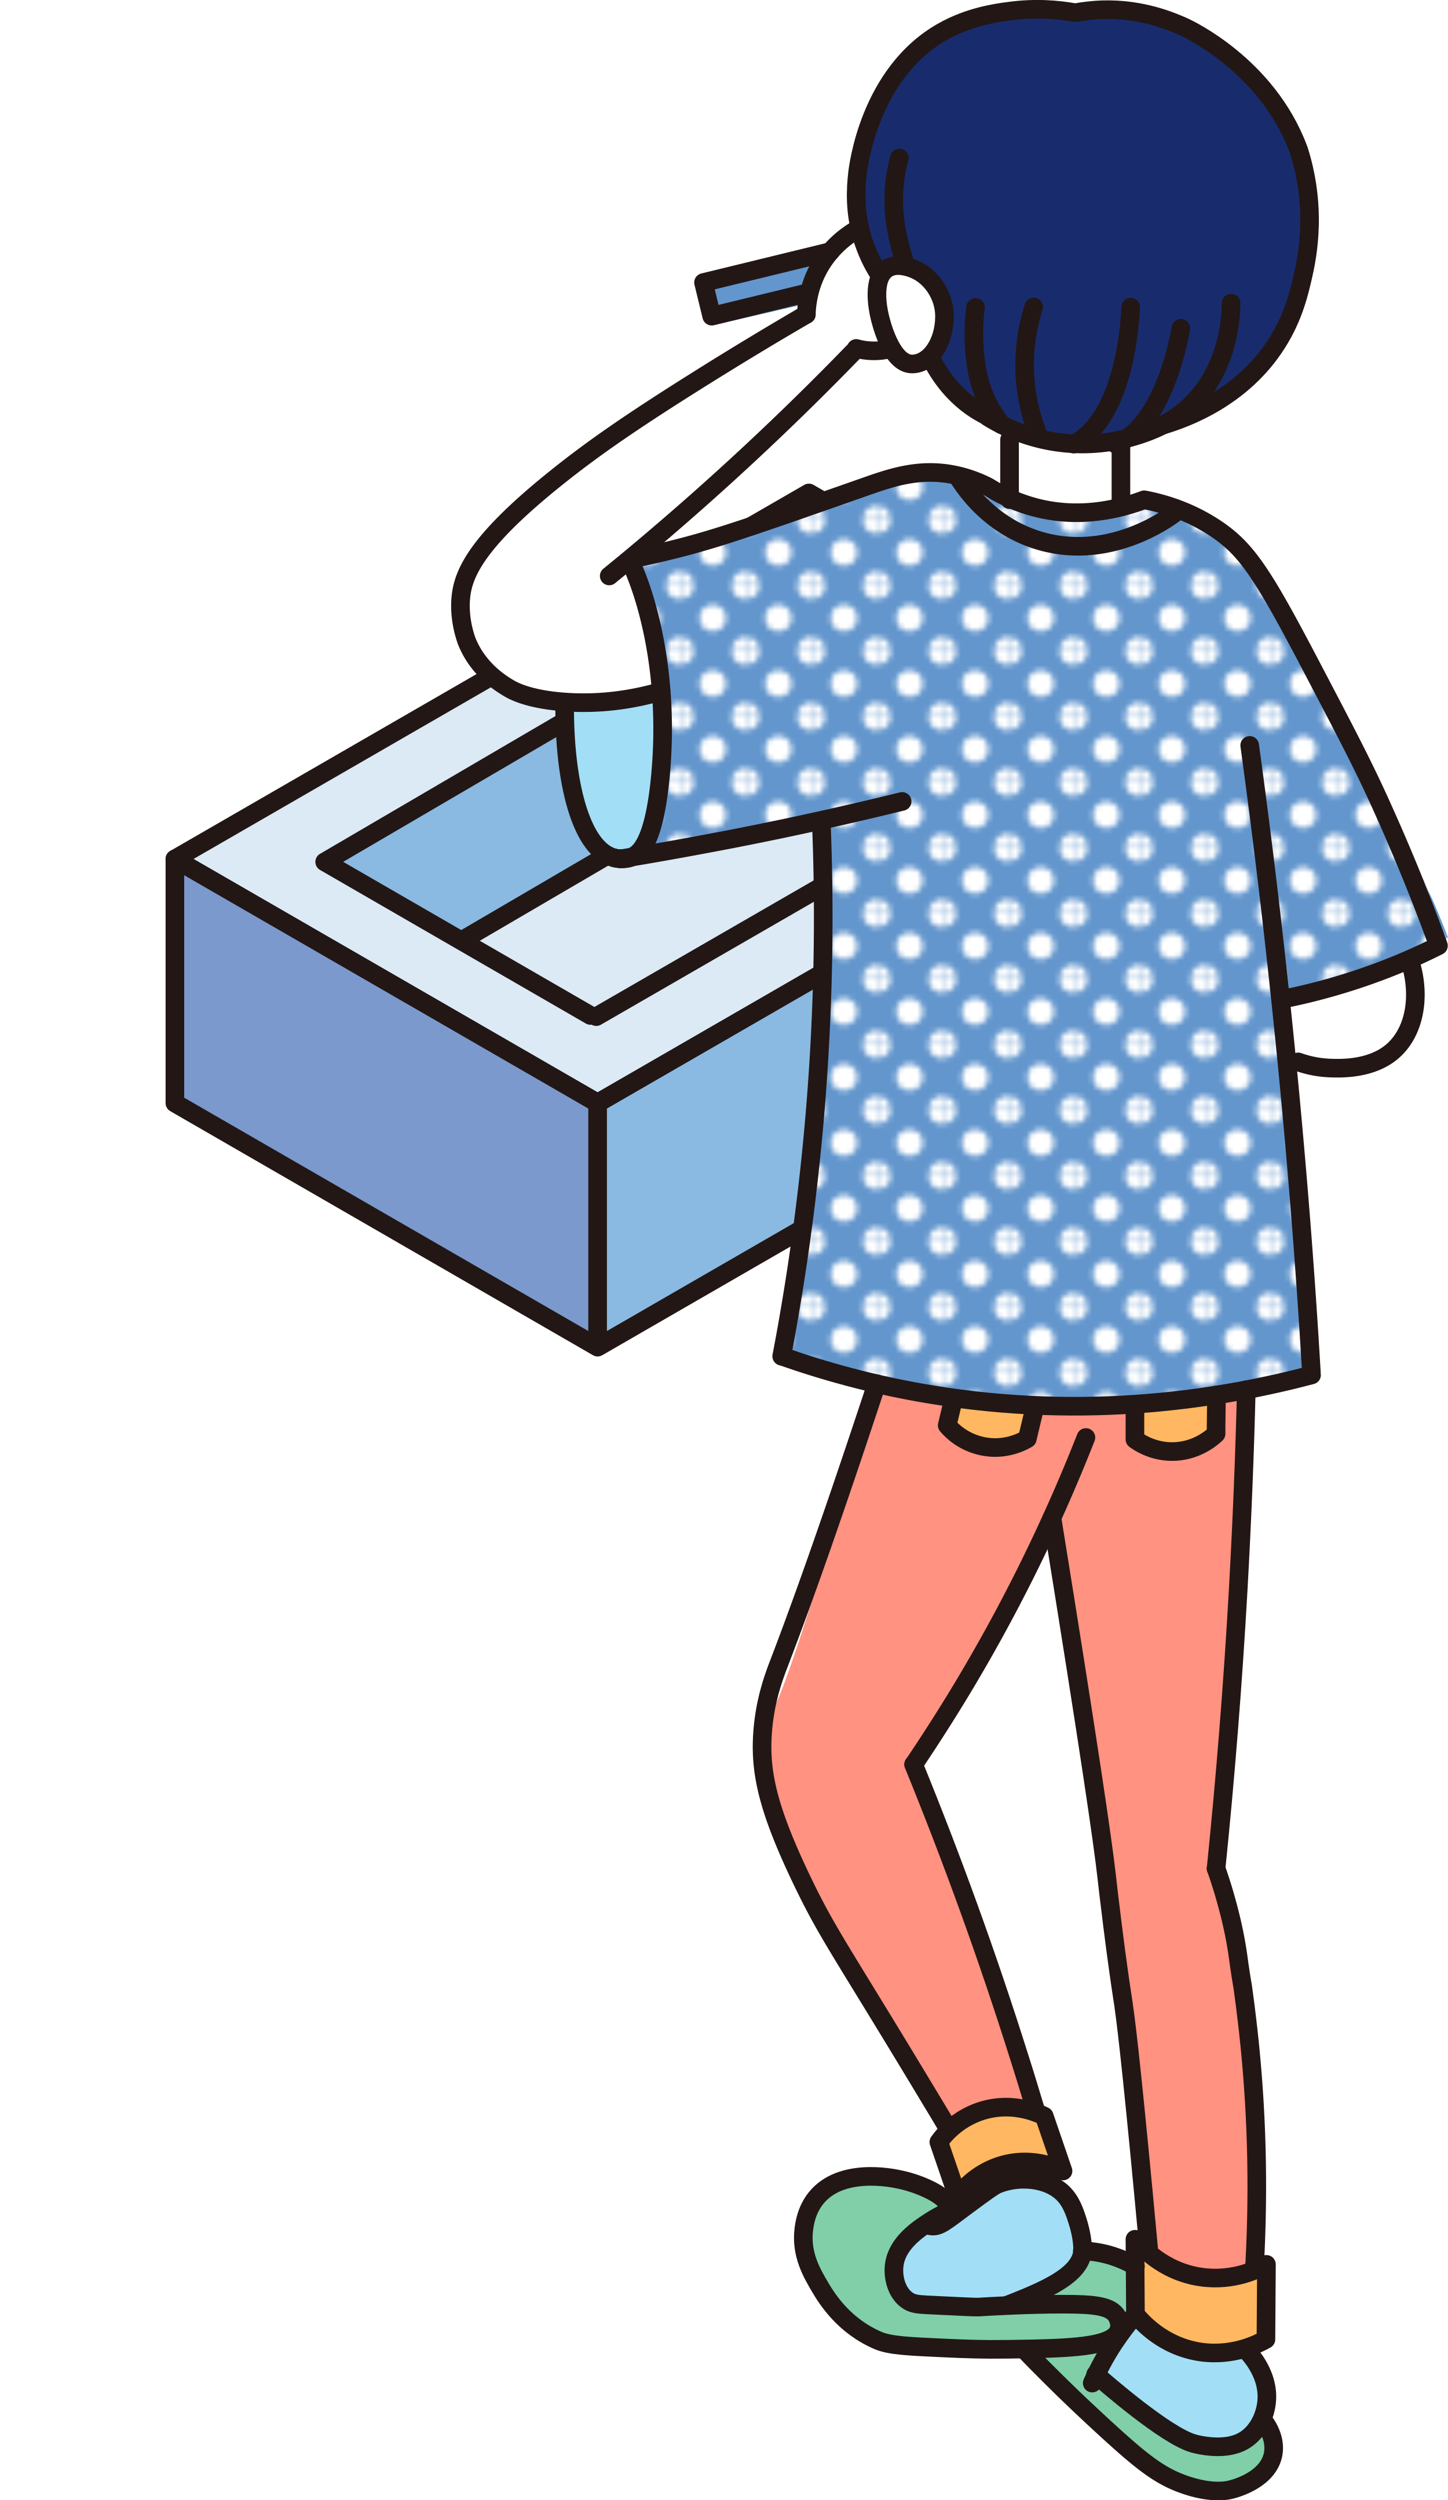
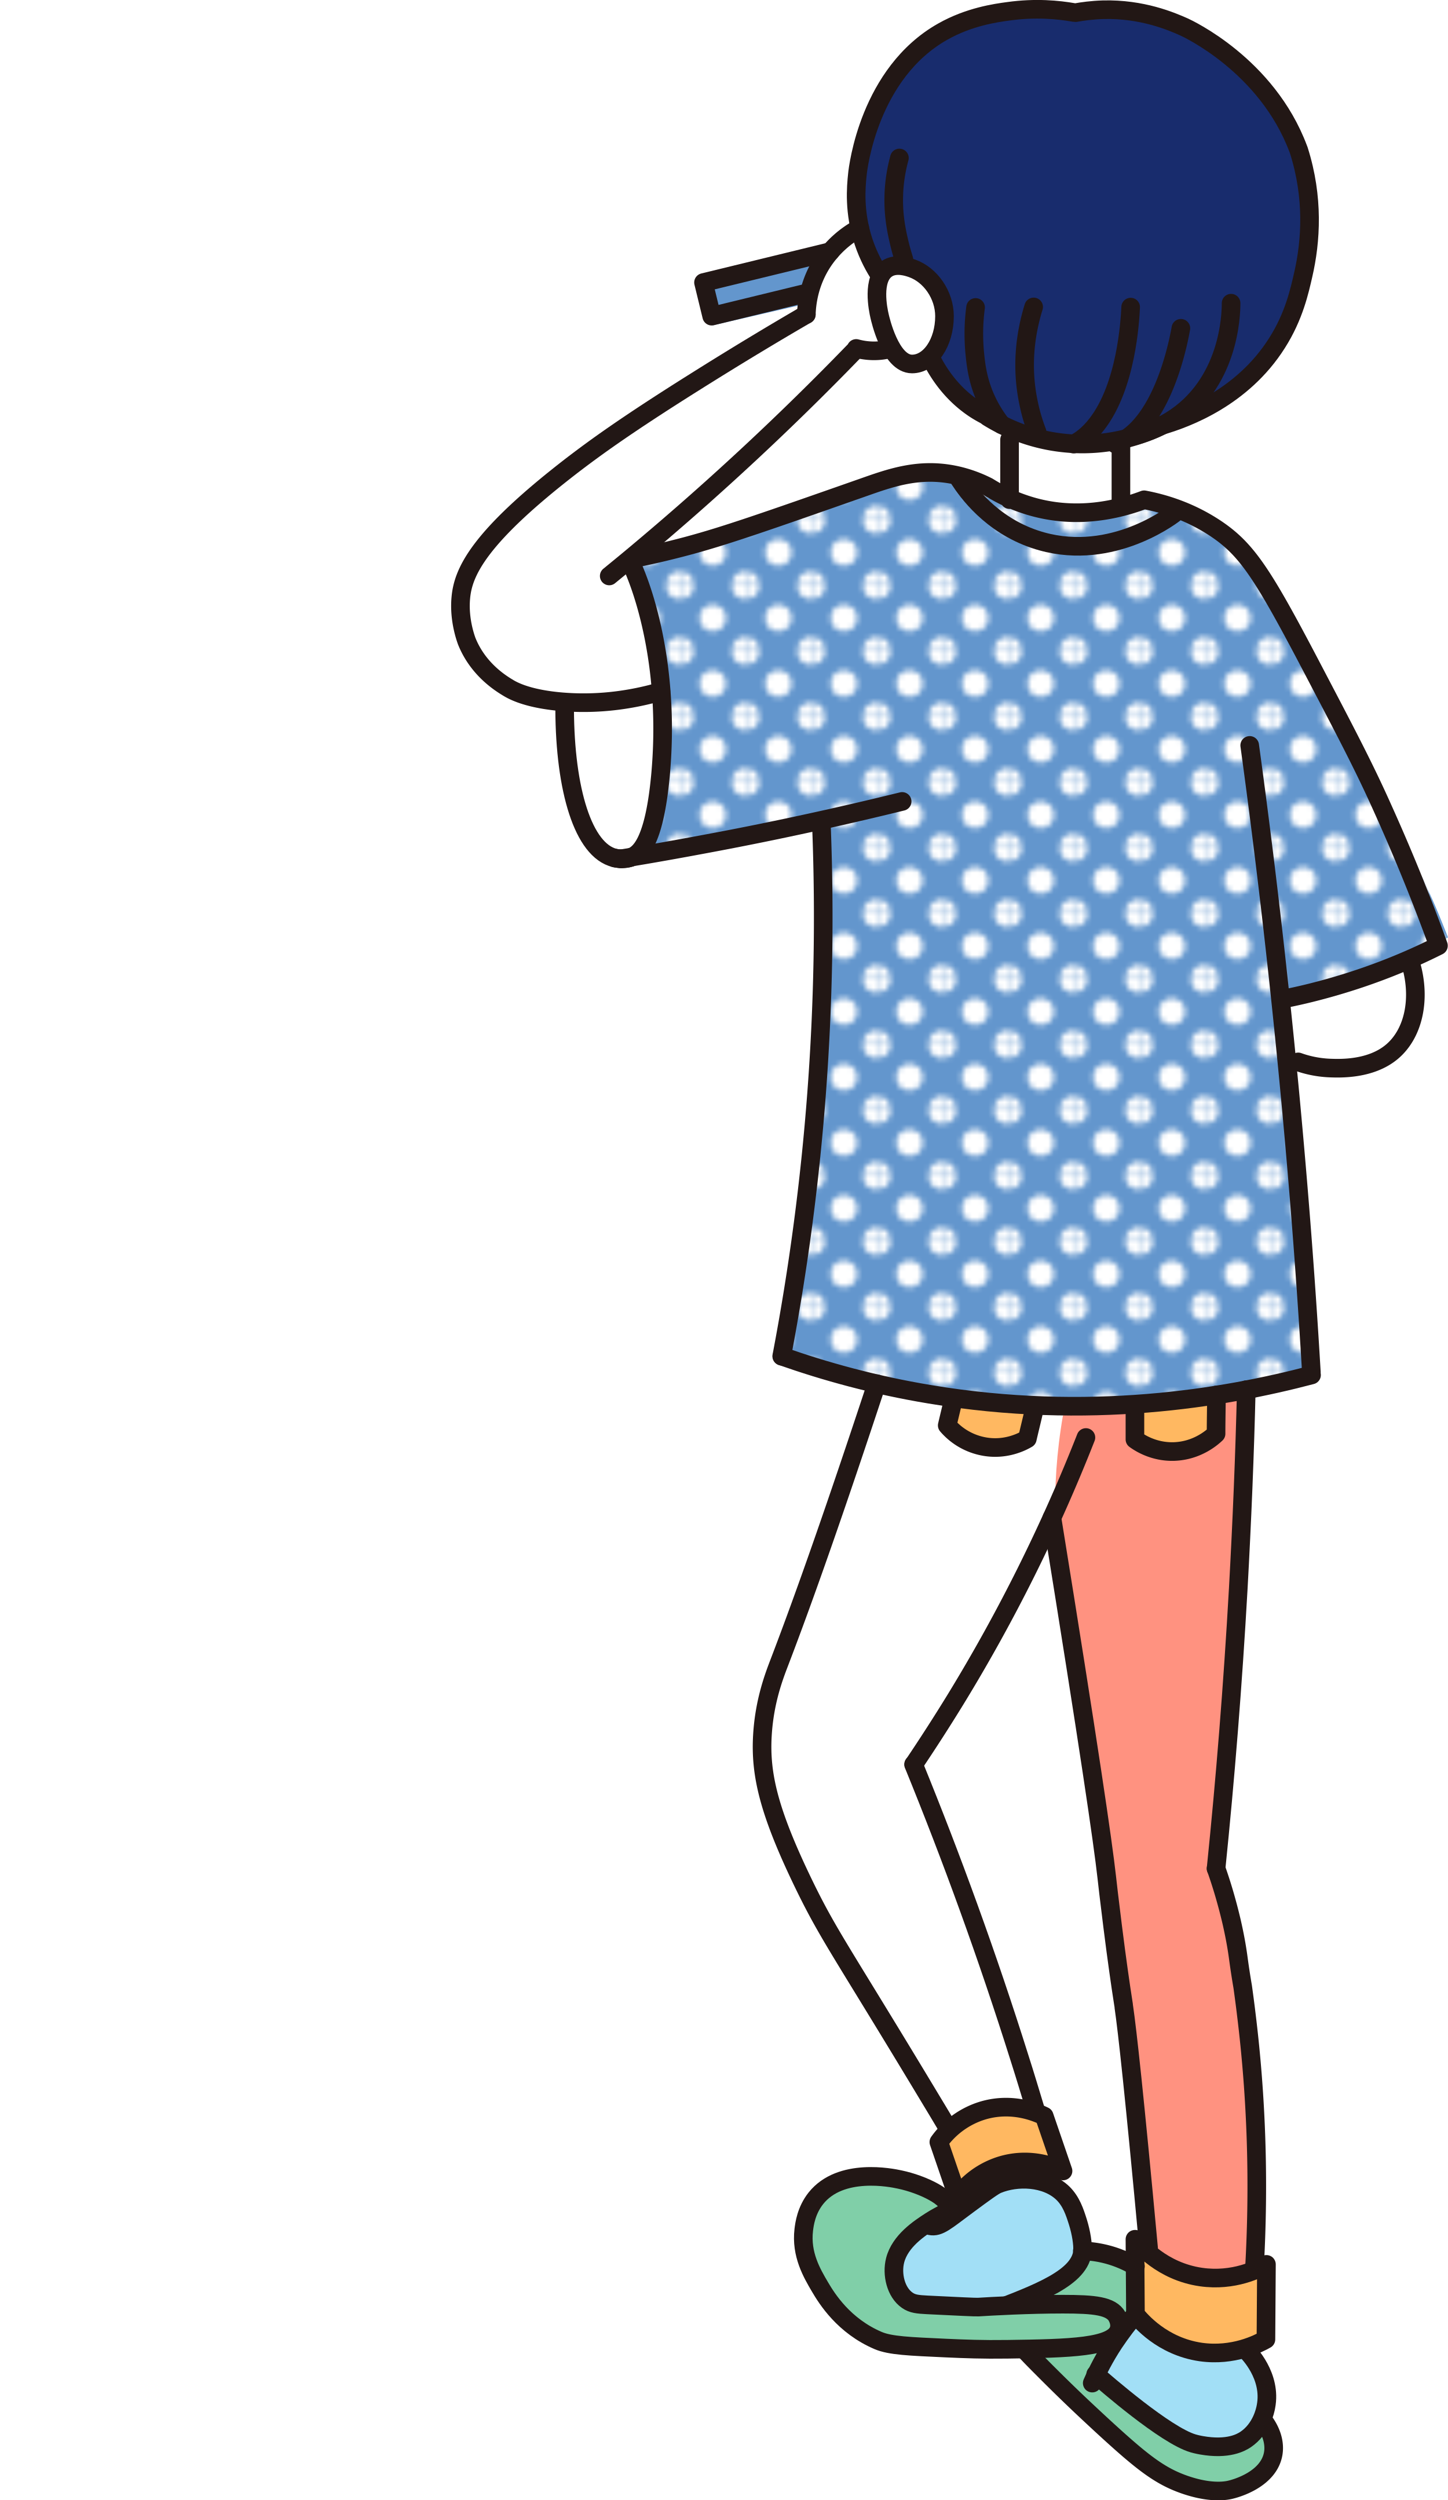
<svg xmlns="http://www.w3.org/2000/svg" id="_レイヤー_2" viewBox="0 0 84.78 146.38">
  <defs>
    <clipPath id="clippath">
-       <path class="cls-1" d="M5.52 92.6l19.88 7.26 8.94-1.89 34.04-14.11 15.38-20.42-3.61-25.46-4.95-18.3L35.34 5.76 10.48 42.93S.14 65.31 0 65.65C-.13 66 5.52 92.6 5.52 92.6z" />
-     </clipPath>
+       </clipPath>
    <clipPath id="clippath-1">
      <path class="cls-1" d="M0 0h11.8v11.8H0z" />
    </clipPath>
    <pattern id="_新規パターンスウォッチ_3" x="0" y="0" width="11.8" height="11.8" patternTransform="matrix(-.32 0 0 .32 -9153.2 -5925.4)" patternUnits="userSpaceOnUse">
      <path class="cls-1" d="M0 0h11.8v11.8H0z" />
      <g clip-path="url(#clippath-1)">
        <circle class="cls-4" cx="5.9" cy="5.9" r="2.42" />
        <circle class="cls-4" r="2.42" />
        <circle class="cls-4" cy="11.8" r="2.42" />
        <circle class="cls-4" cx="11.8" r="2.42" />
        <circle class="cls-4" cx="11.8" cy="11.8" r="2.42" />
      </g>
    </pattern>
    <style>.cls-1,.cls-2{fill:none}.cls-4{fill:#fff}.cls-5{fill:#ff9280}.cls-10{fill:#a2dff6}.cls-11{fill:#8abae1}.cls-12{fill:#6396cd}.cls-16,.cls-2{stroke:#221715;stroke-linecap:round;stroke-linejoin:round;stroke-width:1.09px}.cls-16{fill:#ffb861}</style>
  </defs>
  <g id="design">
    <g clip-path="url(#clippath)">
      <path fill="#dceaf5" d="M46.95 28.7L71.7 42.99 34.57 64.42 9.83 50.13 46.95 28.7z" />
      <path class="cls-11" d="M46.95 42.99L27.23 54.95l-8.22-4.49 27.94-17.07v9.6z" />
      <path d="M9.83 64.42V50.13l24.74 14.29v14.29L9.83 64.42zm37.12-21.43v-9.6l18.03 9.2-.62 9.97-17.41-9.57z" fill="#7b99cd" />
-       <path class="cls-11" d="M71.7 57.28L34.57 78.71V64.42L71.7 42.99v14.29z" />
      <path class="cls-2" d="M47.36 28.86l24.75 14.29-37.12 21.43-24.75-14.29 37.12-21.43zm-28.35 21.6l28.11-16.45M27.23 54.95L47.32 43.2M34.57 59.45l-15.56-8.99m44.54-7.47L34.91 59.52M47.8 34.01l15.74 8.98m-15.74.39l7.17 4.41" />
      <path class="cls-2" d="M72.11 57.44L34.99 78.87V64.58l37.12-21.43v14.29zm-61.87 7.14V50.29l24.75 14.29v14.29L10.24 64.58zm37.26-34.6V43.2" />
    </g>
    <path d="M68.39 133.86c3.72 2.4 4.9 5.89 5.55 7.81.37 1.1.47 1.8.17 2.43-.58 1.24-2.41 1.66-3.64 1.64-1.5-.02-2.65-.68-7.73-5.72-3.96-3.93-5.07-5.31-4.67-6.64.25-.84 1.01-1.32 1.25-1.48 1.48-.94 3.32-.34 5.43.32 1.04.33 2.24.7 3.65 1.62z" fill="#80cfa8" />
-     <ellipse class="cls-10" cx="36.35" cy="43.48" rx="2.97" ry="6.8" />
    <path class="cls-4" d="M59.11 29.28v-6.42l6.52.73v6.43l-6.52-.74z" />
    <path class="cls-12" transform="rotate(167.01 45.756 17.03)" d="M41.39 15.97h8.74v2.12h-8.74z" />
    <ellipse class="cls-4" cx="50.63" cy="17.14" rx="3.53" ry="3.05" transform="rotate(-54.77 50.63 17.143)" />
    <path d="M57.83 24.42s-.39-.33-.91-.73c-.22-.17-.37-.28-.4-.31a5.54 5.54 0 01-1.53-2.12c-1.16-1.71-2.31-3.43-3.47-5.14a6.77 6.77 0 01-1.18-2.77c-.19-1.09-.07-1.99.07-2.71.59-2.96 1.58-7.86 5.42-9.48.63-.26 1.65-.57 3.07-.5a3.61 3.61 0 012-.1c.34.08.62.21.83.33l1.12-.16c.41-.07 1-.15 1.71-.16.39 0 2.12 0 4.1.74 4.99 1.88 6.92 6.79 7.12 7.34.02.04.03.08.04.11.27.84 1.89 6.24-1.27 11.17-1.63 2.54-3.83 3.85-5.02 4.44-.53.26-4.28 2.05-7.82 1.51-1.69-.26-3.45-1.07-3.9-1.45z" fill="#182c6d" />
    <path class="cls-12" d="M74.98 58.49c1.16-.19 2.45-.48 3.84-.92 2.43-.77 4.43-1.77 5.96-2.69-.1-.26-.21-.52-.31-.78-2.09-5.22-4.01-7.5-6.13-11.13-4.03-6.91-3.45-9.31-7.12-12-1.29-.95-2.52-1.5-3.35-1.82-.47.2-.93.4-1.4.59-1.48.29-3.58.51-6.01.09-.98-.17-1.85-.41-2.61-.68l-1.19-1.01c-.66-.12-1.8-.27-3.2-.21-4 .18-6.06 1.93-10.61 3.43-1.26.41-3.25.98-5.83 1.35l.09 2.22c.98 2.67 2.22 7.42.74 12.68-.27.94-.6 1.81-.96 2.6 2.07-.58 3.76-.8 4.94-.9.79-.06 1.23-.06 2.18-.16 1.75-.17 3.16-.46 4.09-.69.11 8.38-.33 17.22-1.52 26.44-.15 1.15-.31 2.28-.47 3.41-.11.36-.23.72-.34 1.08 2.45.88 5.28 1.69 8.46 2.23 9.39 1.61 17.39.17 22.56-1.29v-1.2c0-1.24.02-2.24.03-2.7v-.27c.02-.88-.44-5.61-1.85-17.68z" />
    <path d="M74.98 58.49c1.16-.19 2.45-.48 3.84-.92 2.43-.77 4.43-1.77 5.96-2.69-.1-.26-.21-.52-.31-.78-2.09-5.22-4.01-7.5-6.13-11.13-4.03-6.91-3.45-9.31-7.12-12-1.29-.95-2.52-1.5-3.35-1.82-.47.2-.93.4-1.4.59-1.48.29-3.58.51-6.01.09-.98-.17-1.85-.41-2.61-.68l-1.19-1.01c-.66-.12-1.8-.27-3.2-.21-4 .18-6.06 1.93-10.61 3.43-1.26.41-3.25.98-5.83 1.35l.09 2.22c.98 2.67 2.22 7.42.74 12.68-.27.94-.6 1.81-.96 2.6 2.07-.58 3.76-.8 4.94-.9.79-.06 1.23-.06 2.18-.16 1.75-.17 3.16-.46 4.09-.69.11 8.38-.33 17.22-1.52 26.44-.15 1.15-.31 2.28-.47 3.41-.11.36-.23.72-.34 1.08 2.45.88 5.28 1.69 8.46 2.23 9.39 1.61 17.39.17 22.56-1.29v-1.2c0-1.24.02-2.24.03-2.7v-.27c.02-.88-.44-5.61-1.85-17.68z" fill="url(#_新規パターンスウォッチ_3)" />
    <path class="cls-4" d="M38.71 40.48c-2.11.42-3.87.58-5.14.65-2.22.11-2.84-.07-3.27-.25-1.93-.82-2.72-2.75-2.97-3.35-.27-.67-.98-2.39-.29-4.05.46-1.1 1.33-1.69 1.68-1.93 3.97-2.74 2.34-2.83 8.83-7.17 2.49-1.67 5.77-3.68 9.79-5.72.88.65 1.75 1.3 2.63 1.95-2.93 2.92-5.34 5.23-6.99 6.8-2.47 2.34-6.14 5.75-6.14 5.75l.71 2.2c.32 1.02.75 2.62 1.17 5.12zm43.91 16.01c.12 2.88-.71 5.18-1.82 5.62-.19.08-1.03.35-2.09.41-.38.02-.67 0-.82 0-.4-.02-1.31-.07-1.87-.36-1.15-.59-1.76-2.7-1.05-3.68.49-.67 1.38-.5 3.12-.73 1.86-.25 3.39-.78 4.52-1.27z" />
    <path class="cls-5" d="M62.24 82.84c-.78 4.51-.43 8 .05 10.4 0 0 2.77 13.72 2.56 15.67 0 0-.01.11-.02.25-.01.18-.03.44-.03.74-.02 1.42.25 2.48.34 2.84.4 1.67.66 4.76.66 4.76.17 2.22.79 9.73 1.57 19.96.2.24.91 1.03 2.09 1.22 1.82.29 3.1-1.11 3.19-1.21.14-1.91.23-3.47.29-4.5.54-9.83.22-13.38.03-15.1-.16-1.43-.35-2.57-.47-3.23-.26-1.51-.53-2.82-.78-3.87l-.24-2.42c.45-5.17.77-10.59.92-16.26.1-3.51.12-6.92.09-10.23-3.42.33-6.83.66-10.25 1z" />
-     <path class="cls-5" d="M63.95 82.48a74.012 74.012 0 01-8 17.01 66.55 66.55 0 01-1.96 2.9c-.09.23-.19.59-.19 1.05 0 .56.17.99.29 1.22a80.28 80.28 0 015.68 15.24c.71 2.7 1.23 5.28 1.61 7.69-1.3.12-2.6.25-3.89.37-3.17-5.64-5.58-9.53-7.38-12.27 0 0-1.58-2.4-4.62-9.03-.05-.11-.56-1.24-.82-2.79-.2-1.16-.13-1.82-.03-2.31.18-.83.55-1.39.63-1.52.61-1 2.29-5.95 6.06-19.04a601.811 601.811 0 0012.62 1.47z" />
    <path class="cls-10" d="M63.38 131.78c.03-.37-.07-1.05-.27-1.69-.16-.5-.4-1.24-.88-1.69-1.38-1.27-4.47.11-4.66.2-1.64.76-1.77 1.54-2.85 1.56-1.35.02-1.67-1.2-2.91-1.12-1.21.07-2.44 1.32-2.66 2.73-.25 1.62.91 2.8 1.37 3.26 1.13 1.15 2.5 1.38 2.88 1.44.67.1 1.51.06 4.37-1.05 3.1-1.2 5.49-2.09 5.61-3.65zm2.33 4.31c.58-.27 1.15-.54 1.73-.81.04.56.07 1.12.11 1.68.65.28 1.59.6 2.78.72 1.07.11 1.98.02 2.64-.1.2.22 1.46 1.59 1.16 3.31-.05.29-.18 1.07-.83 1.62-.7.6-1.6.58-2.06.56-1.75-.07-1.96-1-5.64-3.24-.51-.31-1.32-.79-1.35-1.51-.02-.39.2-.72.38-.93.36-.44.72-.87 1.09-1.31z" />
    <ellipse class="cls-4" cx="53.29" cy="18.52" rx="2.26" ry="2.91" />
    <path class="cls-2" d="M62.98.74c.38-.07.94-.15 1.6-.17 2.29-.06 4.01.68 4.75 1.01.19.09 4.84 2.23 6.68 7.13.02.04.03.08.04.11.87 2.75.71 5.29.25 7.28-.21.91-.53 2.41-1.53 3.98-2.04 3.23-5.37 4.42-6.72 4.82M62.87.73c-.91-.16-2.24-.29-3.82-.07-.76.1-2.31.32-3.85 1.19-4.31 2.43-4.96 7.94-5 8.36-.08.75-.21 2.21.36 3.94.29.87.67 1.54.96 1.98" />
    <path class="cls-2" d="M51.5 18.51c.03.13.62 2.8 1.9 2.8 1.05 0 1.9-1.25 1.9-2.8 0-1.24-.82-2.42-1.9-2.8-.23-.08-.94-.33-1.47.02-.9.59-.52 2.4-.43 2.78zm20.58-.76c0 .68-.1 4.75-3.53 6.87-.52.32-1.22.66-2.12.9m-.23-7.54c-.04.82-.25 4.62-1.98 6.85-.47.61-.95.96-1.36 1.17" />
    <path class="cls-2" d="M69.14 19.22c-.13.73-.78 4.1-2.52 5.89-.48.49-.93.75-1.3.89m-4.8-8.03c-.46 1.49-.77 3.46-.28 5.7.12.58.29 1.12.48 1.62M57.12 18c-.14 1.05-.11 1.92-.06 2.55.07.74.16 1.66.64 2.75.31.7.67 1.22.94 1.56M52.66 9.25c-.25.92-.32 1.7-.33 2.27-.03 1.22.2 2.17.33 2.73.09.38.19.7.26.93m1.64 5.9c.35.68 1.03 1.79 2.25 2.68.56.41 1.11.67 1.56.84m7.26 1.54v3.51m-6.52-3.91v3.51m7.88.01c-1.35.51-4.06 1.29-7.09.23-.79-.27-1.47-.63-2.05-.99m9.14.76c1.06.2 2.64.64 4.23 1.71 1.79 1.21 2.72 2.63 5.52 7.97 2.08 3.97 3.13 5.96 4.22 8.4 1.44 3.19 2.51 5.95 3.26 8.02m0 .01c-1.69.85-3.73 1.7-6.12 2.39-.9.26-1.78.48-2.61.65m-2.32-14.77c1.23 8.97 2.25 18.3 3.01 27.96.23 2.94.43 5.85.6 8.73M48.1 48.47a137.188 137.188 0 01-2.33 30.93m12.08-50.9c-.47-.24-1.19-.55-2.1-.72-2-.37-3.6.19-5.16.74-5.98 2.1-8.15 2.85-10.3 3.43-1.42.38-2.57.63-3.26.76m-.14.09c.09.22.24.57.41 1.01.38.99 1.95 5.33 1.37 11.6-.37 3.96-1.22 4.62-1.78 4.8-.34.11-.67.07-.91.02" />
    <path class="cls-2" d="M52.82 46.92c-3.5.86-7.17 1.67-10.99 2.39-1.86.35-3.68.68-5.48.97M49.97 20.6a165.49 165.49 0 01-12.32 11.48c-.66.56-1.32 1.1-1.98 1.64" />
    <path class="cls-2" d="M47.21 18.41c-1.62.94-3.94 2.32-6.7 4.06-3.91 2.46-5.7 3.77-7.02 4.78-5.5 4.24-6.38 6.26-6.51 7.76-.12 1.32.32 2.44.34 2.51.68 1.72 2.09 2.54 2.47 2.77.29.17 1.16.64 3.15.8 1.26.1 3.28.11 5.76-.61m43.92 16.01c.57 2 .15 4.03-1.14 5.1-1.24 1.03-3.03.96-3.6.94-.78-.03-1.43-.2-1.87-.36m-4.81 47.22c.33.93.64 1.97.91 3.12.17.74.3 1.44.39 2.11a46.056 46.056 0 00.26 1.7c.07.51.14 1.02.2 1.53.64 5.15.75 10.07.5 14.72" />
    <path class="cls-2" d="M72.97 81.36c-.09 3.78-.25 7.66-.47 11.64-.32 5.66-.76 11.13-1.3 16.4m-9.61-20.54c2.18 13.5 2.98 18.98 3.21 21.04.02.21.15 1.32.34 2.84.25 2 .48 3.58.6 4.34.04.26.06.38.06.42.2 1.36.62 5.16 1.45 14.12" />
    <path class="cls-2" d="M63.58 84.16a98.25 98.25 0 01-7.63 15.33c-.81 1.32-1.63 2.59-2.45 3.81m-2.17-22.29c-2.4 7.27-4.21 12.43-5.7 16.32-.31.81-.87 2.26-.99 4.25-.14 2.32.38 4.53 2.47 8.83 1.45 2.97 2.2 3.88 7.45 12.61.43.71.78 1.3 1.02 1.7" />
    <path class="cls-2" d="M53.49 103.3c2.22 5.44 4.31 11.17 6.21 17.21.32 1 .62 2 .92 2.99m2.76 8.28c.03-.37-.07-1.05-.27-1.69-.19-.6-.39-1.21-.88-1.69-.99-.95-2.69-.99-3.83-.52-.24.1-.73.46-1.72 1.19-1.29.95-1.69 1.35-2.22 1.24-.48-.1-.44-.49-1.1-.81-.8-.39-1.63-.21-1.88-.15-.93.24-1.69.95-2 1.78-.61 1.62.66 3.33 1.61 4.11.9.74 1.86.93 2.29 1 .82.15 1.85.14 4.4-.83 3.04-1.15 5.49-2.06 5.61-3.65z" />
    <path class="cls-16" d="M66.47 131.1c.28.35 1.57 1.88 3.84 2.21 1.93.28 3.4-.48 3.84-.74l-.03 4.39c-.44.25-1.9 1.01-3.82.74-2.26-.33-3.54-1.86-3.82-2.21l-.03-4.39z" />
    <path class="cls-2" d="M72.96 137.59c.13.13 1.51 1.51 1.16 3.31-.04.22-.26 1.3-1.2 1.93-.25.16-1 .61-2.58.33 0 0-.24-.04-.48-.11-1.62-.47-5.16-3.56-5.71-4.04" />
    <path class="cls-2" d="M58.55 135.55c.6 1.17 1.3 1.9 2.29 2.9 1.59 1.6 2.41 2.37 3.63 3.5 2.39 2.2 3.42 3.02 4.96 3.54s2.44.32 2.66.26c.24-.06 2.21-.58 2.46-2.12.15-.95-.44-1.74-.61-1.95m-7.46-9c-.44-.26-1.09-.57-1.9-.75-.45-.1-.86-.14-1.21-.15m4.69-106.89a10.484 10.484 0 01-10.22-.48m-10.63-6c.02-.54.12-1.83.99-3.13a5.99 5.99 0 012.14-1.93m-.21 7.05c.26.07.62.14 1.04.14.33 0 .61-.04.84-.1" />
    <path class="cls-2" d="M47.01 17.21c-1.02.25-4.32 1.05-5.34 1.3l-.48-1.97c2.48-.6 4.96-1.21 7.43-1.81m-15.56 26.8c.02 4.72 1.09 8.26 2.93 8.7.26.06.56.07.91-.02m31.84-20.14c-.33.25-3.94 2.92-8.15 1.5-2.59-.87-3.96-2.81-4.41-3.5M66.5 135.48c-.41.48-.84 1.04-1.27 1.68-.56.85-.97 1.66-1.28 2.36" />
    <path d="M65.41 135.63c-.36-.63-1.32-.73-3.18-.73-2 0-4.17.12-4.95.17-.19.01-1.13-.04-3-.13-.53-.03-.85-.05-1.16-.27-.67-.46-.92-1.52-.71-2.34.29-1.13 1.42-1.87 2.07-2.29.7-.45 1.04-.49 1.07-.76.07-.6-1.49-1.39-2.88-1.68-.46-.1-3.45-.72-4.9 1.1-.57.72-.67 1.52-.71 1.85-.17 1.44.48 2.54.95 3.34.4.68 1.39 2.28 3.41 3.14.71.3 1.81.34 3.97.44 1.14.05 2.11.09 3.59.07 3.69-.05 6.2-.11 6.53-1.14.12-.37-.08-.72-.11-.78z" stroke="#221715" stroke-linecap="round" stroke-linejoin="round" stroke-width="1.09" fill="#80cfa8" />
    <path class="cls-16" d="M62.24 127.1c-.32-.16-1.8-.86-3.59-.33a4.91 4.91 0 00-2.58 1.85l-1.1-3.21a4.91 4.91 0 012.58-1.85c1.79-.53 3.26.17 3.59.33l1.1 3.21zm8.98-45.43c0 .76-.02 1.51-.02 2.27-.21.2-1.08.99-2.45 1.04-1.2.04-2.04-.52-2.3-.71v-1.6m-5.93 0c-.12.52-.25 1.04-.37 1.56-.25.15-1.28.72-2.62.44a3.706 3.706 0 01-2.07-1.22c.12-.52.25-1.04.37-1.56" />
    <path class="cls-2" d="M76.79 80.5c-5.16 1.36-13.07 2.68-22.35 1.13-3.26-.54-6.16-1.35-8.66-2.23" />
  </g>
</svg>